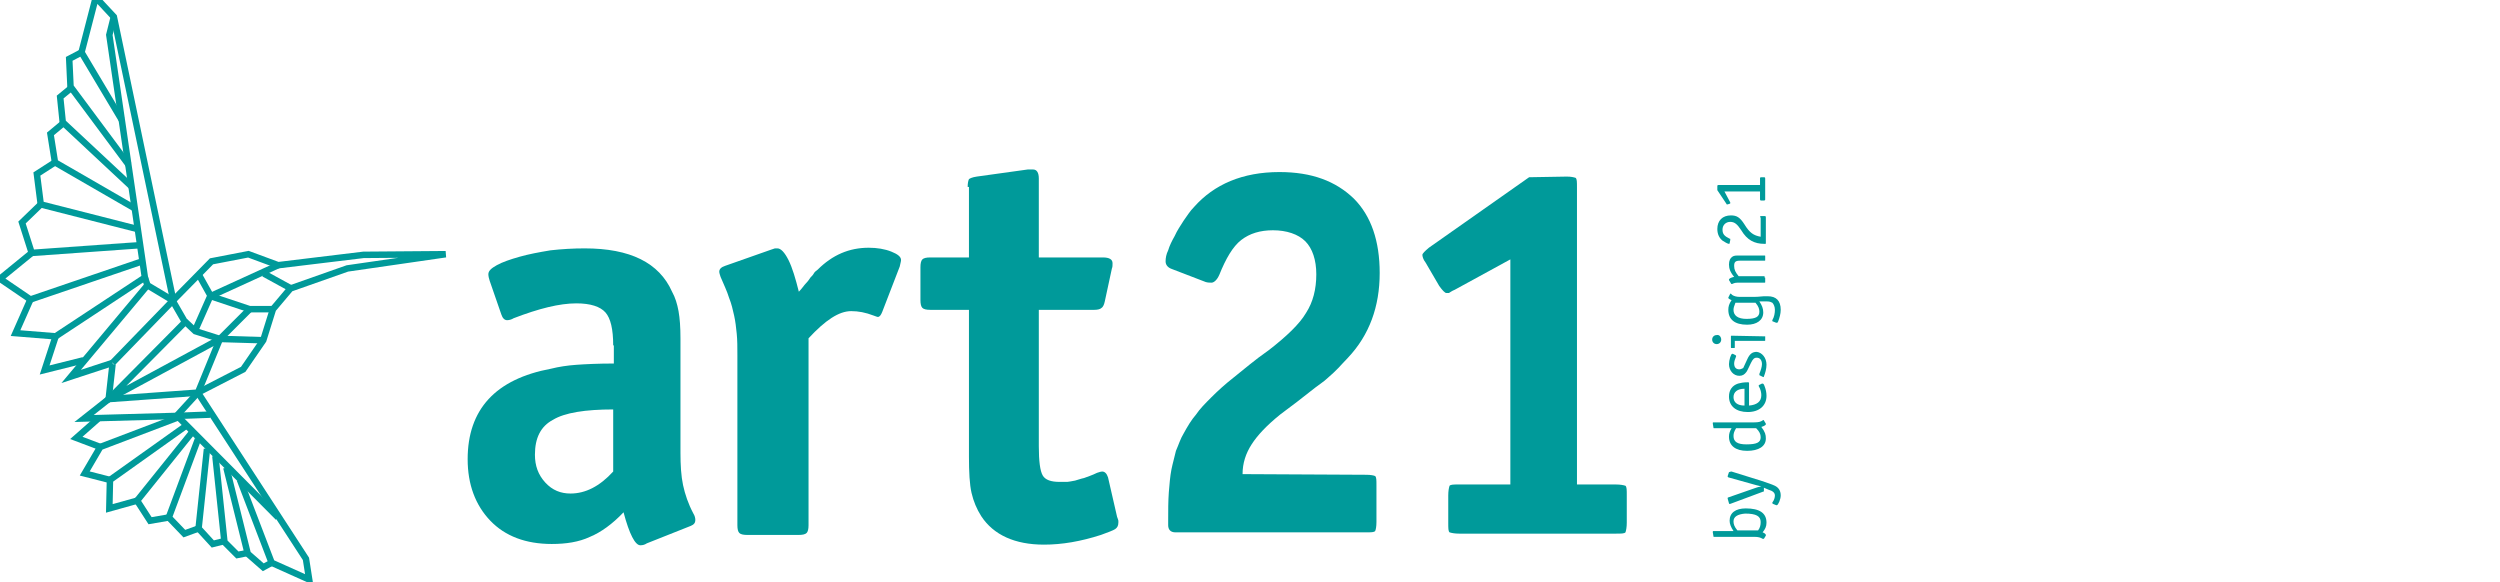
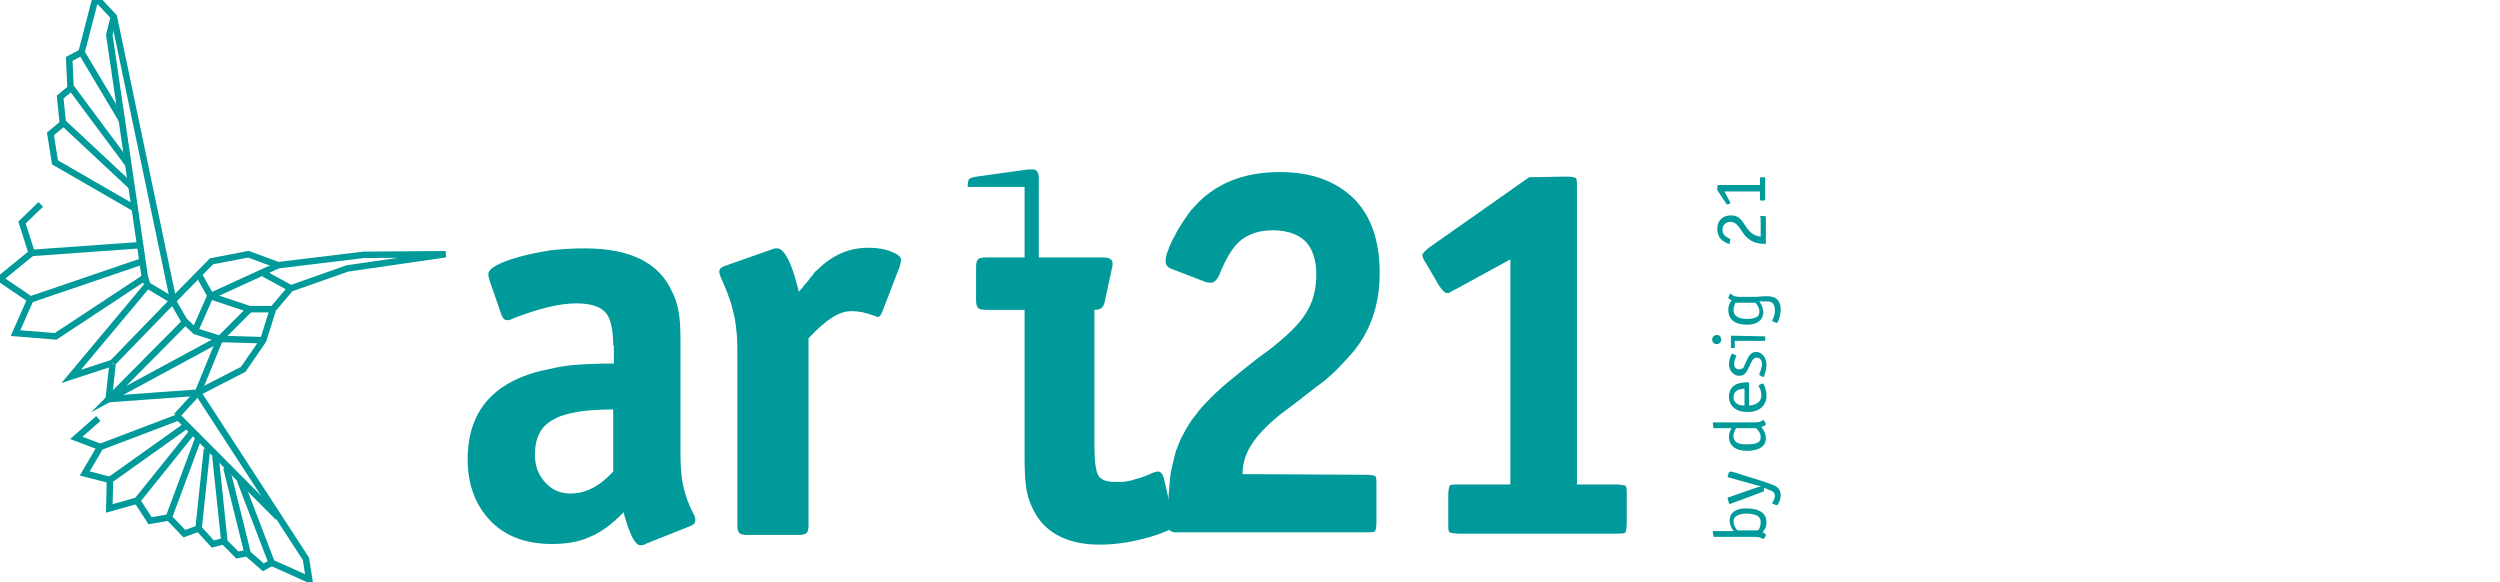
<svg xmlns="http://www.w3.org/2000/svg" enable-background="new 0 0 386.5 90" viewBox="0 0 386.5 90">
  <g fill="none" stroke="#009a9a" stroke-miterlimit="10">
    <path d="m19.9 25.5-9-12.1-.2-4.3 1.9-1" />
    <path d="m20.3 28.8-10.6-9.9-.4-3.9 1.7-1.4" />
    <path d="m20.8 32.2-12.3-7.1-.7-4.4 1.8-1.5" />
-     <path d="m21.2 35.4-14.9-3.8-.6-4.7 2.8-1.8" />
    <path d="m21.7 37.9-16.8 1.2-1.5-4.7 2.9-2.8" />
    <path d="m37.1 74.2 4.9 12.8 5.8 2.6-.5-3.2-16.7-25.7 7-3.6 3.1-4.5 1.5-4.8 2.7-3.2 8.8-3.1 15.2-2.2-12.7.1-13.2 1.6-4.6-1.7-5.7 1.1-6 6.1" />
    <path d="m28.6 49.7 1.6 1.5 3.8 1.2 6.7.2" />
    <path d="m30.7 42.4 1.9 3.4 6 2h3.6" />
    <path d="m30.2 51 2.3-5.2 10.5-4.8" />
    <path d="m40.8 42.3 4.2 2.3" />
    <path d="m38.6 47.8-4.6 4.6-17.2 9.3 11.8-11.9-1.9-3.3" />
    <path d="m17.4 56.3-.6 5.4 13.8-1 3.4-8.3" />
-     <path d="m16.8 61.7-3.8 3 14.3-.4 5.2-.2" />
    <path d="m43 80-15.4-15.5-12.1 4.6-2.4 4.1 3.9 1" />
    <path d="m35 72.3 3.3 13.3 2.4 2.1 1.3-.7" />
    <path d="m33.3 70.5 1.4 13.3 2 2 1.5-.3" />
    <path d="m32 69.4-1.3 12.3 2.2 2.4 1.6-.4" />
    <path d="m30.6 67.9-4.5 12.1 2.4 2.5 2.2-.8" />
    <path d="m29.8 66.7-8.6 10.7 2 3.1 2.9-.5" />
    <path d="m28.8 65.8-11.8 8.4-.1 4.4 4.3-1.2" />
    <path d="m15.2 64.7-3.4 3 3.7 1.4" />
    <path d="m30.6 60.7-3.3 3.6" />
    <path d="m18.8 18.5-6.2-10.4 2.2-8.5 2.8 3 9.2 43.9" />
    <path d="m17.4 56.1 9.5-9.8" />
    <path d="m17.4 56.1-6.4 2.1 11.8-14.1" />
    <path d="m4.7 46.3-2.3 5.2 6.2.5 13.8-9.1-5.5-37.5.7-2.8" />
    <path d="m22 40.4-17.3 5.9-4.7-3.2 4.9-4" />
-     <path d="m12.9 55.7-6 1.5 1.7-5.2" />
    <path d="m26.8 46.5-4-2.4-.4-1.2" />
  </g>
  <path d="m94.8 53.4c0-2.5-.4-4.2-1.2-5.1s-2.3-1.4-4.5-1.4c-2.6 0-5.8.8-9.7 2.3-.3.2-.7.3-1 .3-.4 0-.7-.3-.9-.9l-1.8-5.2c-.1-.3-.2-.7-.2-1 0-.5.4-.9 1.3-1.4s2.1-.9 3.5-1.3 3-.7 4.8-1c1.8-.2 3.5-.3 5.3-.3 7 0 11.5 2.2 13.5 6.7.5.9.8 1.9 1 3s.3 2.5.3 4.2v17.7c0 1.9.1 3.6.4 5s.8 2.9 1.6 4.4c.2.3.3.7.3 1 0 .4-.2.7-.7.9l-6.8 2.7c-.3.2-.6.3-1 .3-.8 0-1.7-1.7-2.6-5.1-1.7 1.8-3.5 3.1-5.2 3.8-1.7.8-3.7 1.1-5.9 1.1-4 0-7.2-1.2-9.5-3.6s-3.5-5.6-3.5-9.5c0-7.7 4.3-12.4 12.9-14 1.2-.3 2.5-.5 3.9-.6s3.4-.2 5.8-.2v-2.8zm0 9.9c-4.3 0-7.5.5-9.3 1.6-1.9 1-2.8 2.8-2.8 5.4 0 1.7.5 3.1 1.6 4.3s2.4 1.7 3.9 1.7c2.3 0 4.5-1.1 6.6-3.4z" fill="#009a9a" />
  <path d="m119.2 38.6c.3-.1.6-.2.6-.2h.4c.5 0 1.1.6 1.7 1.8s1.1 2.9 1.6 4.9c.5-.5.8-1 1.1-1.3s.5-.6.7-.9c.2-.2.4-.4.5-.6s.3-.4.6-.6c2.3-2.3 4.9-3.4 7.9-3.4 1.3 0 2.5.2 3.5.6s1.5.8 1.5 1.3c0 .2-.1.5-.2 1l-2.7 7c-.2.5-.4.8-.7.8-.1 0-.3-.1-.6-.2-1.3-.5-2.4-.7-3.5-.7-1.9 0-4 1.4-6.6 4.2v28.9c0 .6-.1 1-.3 1.2s-.6.3-1.2.3h-8c-.6 0-1-.1-1.2-.3s-.3-.6-.3-1.2v-26.3c0-1.2 0-2.3-.1-3.3s-.2-1.9-.4-2.8-.4-1.8-.8-2.8c-.3-1-.8-2-1.3-3.2-.1-.3-.2-.6-.2-.8 0-.4.3-.7.9-.9z" fill="#009a9a" />
-   <path d="m149.6 28.9c0-.6.1-1 .2-1.2.1-.1.5-.3 1.2-.4l7.9-1.1h.8c.6 0 .9.5.9 1.4v12.2h9.9c1 0 1.5.3 1.5.9 0 .3 0 .6-.1.8l-1.1 5.1c-.1.5-.3.9-.5 1-.2.2-.6.3-1.1.3h-8.6v21.1c0 2.3.2 3.8.6 4.5s1.3 1 2.6 1h1.2s.8-.1 1.2-.2.9-.3 1.4-.4c.5-.2 1.2-.4 2-.8.3-.1.6-.2.8-.2.4 0 .7.3.9.9l1.4 6.1c.1.3.2.5.2.6s0 .2 0 .3c0 .5-.2.8-.5 1s-1.1.5-2.2.9c-3.1 1-6 1.5-8.8 1.5-4.5 0-7.8-1.5-9.7-4.4-.7-1.1-1.2-2.3-1.5-3.6s-.4-3.2-.4-5.6v-22.7h-6c-.6 0-1-.1-1.2-.3s-.3-.6-.3-1.2v-5.1c0-.6.1-1 .3-1.2s.6-.3 1.2-.3h6v-10.9z" fill="#009a9a" />
+   <path d="m149.6 28.9c0-.6.1-1 .2-1.2.1-.1.5-.3 1.2-.4l7.9-1.1h.8c.6 0 .9.5.9 1.4v12.2h9.9c1 0 1.5.3 1.5.9 0 .3 0 .6-.1.8l-1.1 5.1c-.1.5-.3.9-.5 1-.2.2-.6.3-1.1.3v21.1c0 2.3.2 3.8.6 4.5s1.3 1 2.6 1h1.2s.8-.1 1.2-.2.9-.3 1.4-.4c.5-.2 1.2-.4 2-.8.3-.1.6-.2.8-.2.4 0 .7.3.9.9l1.4 6.1c.1.3.2.5.2.6s0 .2 0 .3c0 .5-.2.8-.5 1s-1.1.5-2.2.9c-3.1 1-6 1.5-8.8 1.5-4.5 0-7.8-1.5-9.7-4.4-.7-1.1-1.2-2.3-1.5-3.6s-.4-3.2-.4-5.6v-22.7h-6c-.6 0-1-.1-1.2-.3s-.3-.6-.3-1.2v-5.1c0-.6.1-1 .3-1.2s.6-.3 1.2-.3h6v-10.9z" fill="#009a9a" />
  <path d="m211.2 73.4c.7 0 1.2.1 1.4.2.2.2.2.6.2 1.4v5.7c0 .7-.1 1.2-.2 1.4-.2.2-.6.2-1.4.2h-29.5c-.7 0-1.1-.4-1.1-1.1v-.6c0-1.7 0-3.1.1-4.5.1-1.2.2-2.5.4-3.5s.5-2 .7-2.9c.4-.9.7-1.9 1.2-2.7.6-1.1 1.2-2.1 1.9-2.9.6-.9 1.4-1.7 2.4-2.7s2.1-2 3.5-3.1 3.1-2.6 5.4-4.2c2.7-2.1 4.7-4 5.7-5.7 1.1-1.7 1.6-3.7 1.6-6 0-2.2-.6-4-1.7-5.1s-2.9-1.7-5-1.7c-2 0-3.6.5-4.9 1.5s-2.4 2.9-3.4 5.4c-.4.9-.9 1.2-1.2 1.2-.2 0-.6 0-.9-.1l-5.2-2c-.6-.2-1-.6-1-1.2 0-.5.1-1.1.4-1.7.2-.7.6-1.5 1-2.2.4-.9.9-1.6 1.4-2.4.5-.7 1-1.5 1.6-2.1 3.1-3.5 7.5-5.4 13.2-5.4 5 0 8.7 1.4 11.5 4.1 2.7 2.7 4 6.6 4 11.5 0 5.2-1.6 9.6-4.9 13.1-.6.6-1.1 1.2-1.5 1.6-.5.5-1 1-1.6 1.5-.6.6-1.6 1.2-2.7 2.1s-2.7 2.1-4.7 3.6c-2.1 1.7-3.5 3.2-4.4 4.6s-1.4 2.9-1.4 4.6z" fill="#009a9a" />
  <path d="m242.2 27.3c.7 0 1.1.1 1.4.2.2.2.2.6.2 1.5v45.9h6c.7 0 1.2.1 1.5.2.2.2.2.6.2 1.5v4.2c0 .7-.1 1.2-.2 1.5-.2.2-.6.2-1.5.2h-24.2c-.7 0-1.2-.1-1.5-.2-.2-.2-.2-.6-.2-1.5v-4.2c0-.7.1-1.2.2-1.5.2-.2.6-.2 1.5-.2h7.9v-34.8l-8.6 4.7c-.5.2-.7.4-.9.5-.1 0-.2 0-.4 0s-.6-.4-1.1-1.1l-2.1-3.6c-.4-.5-.5-1-.5-1.2s.4-.6 1-1.1l15.5-10.9z" fill="#009a9a" />
  <g enable-background="new" fill="#009a9a">
    <path d="m273.1 80.8c0 .6-.2 1-.6 1.5.3.1.5.3.5.4v.1l-.3.5s0 0-.1 0c0 0 0 0-.1 0-.3-.2-.7-.3-1.2-.3h-6.3c-.1 0-.1 0-.1-.1l-.1-.6v-.1s0-.1.1-.1h3.1c-.4-.6-.6-1.1-.6-1.6 0-1.2.9-1.9 2.5-1.9 2.1 0 3.2.7 3.2 2.2zm-5.1-.2c0 .4.1.8.6 1.4h3.2c.3-.4.4-.8.4-1.3 0-.9-.7-1.3-2.4-1.3-1.2.1-1.8.5-1.8 1.2z" />
    <path d="m267.7 72.9 4.5 1.4c.9.3 1.8.6 2.2.8.6.3.9.8.9 1.5 0 .6-.4 1.5-.6 1.5h-.1l-.5-.2-.1-.1s0 0 0-.1c.3-.4.4-.8.4-1.1 0-.4-.3-.7-1-.9l-.7-.3v.5c0 .1 0 .1-.1.1l-5.1 1.9s0 0-.1 0-.1 0-.1-.1l-.2-.7v-.1s0-.1.1-.1l4.3-1.5c.3-.1.3-.1.8-.2-.3-.1-.5-.1-.8-.2l-4.3-1.2-.1-.1s0 0 0-.1l.2-.6c.3-.1.3-.1.4-.1z" />
    <path d="m272.7 65 .3.5v.1c0 .1-.3.3-.7.4.6.8.7 1.2.7 1.8 0 1.2-1.1 1.9-2.9 1.9s-2.8-.8-2.8-2.2c0-.4.1-.8.4-1.3h-2.7c-.1 0-.1 0-.1-.1l-.1-.6s0 0 0-.1 0-.1.1-.1h6.3c.7 0 1-.1 1.3-.3.1-.1.1-.1.2 0-.1-.1 0-.1 0 0zm-4.3 1.2c-.3.5-.4.8-.4 1.2 0 .9.6 1.3 2 1.3 1.6 0 2.2-.3 2.2-1.1 0-.5-.2-.9-.7-1.4z" />
    <path d="m270.4 59.2v3.5c1.2-.1 1.9-.6 1.9-1.6 0-.4-.1-.9-.4-1.4v-.1s0-.1.1-.1l.4-.2h.1c.1 0 .2.1.3.4.2.5.3 1 .3 1.5 0 1.5-1.1 2.5-2.9 2.5s-2.9-.9-2.9-2.4c0-1 .5-1.7 1.4-2 .4-.1.8-.2 1.5-.2.1 0 .2 0 .2.1zm-2.4 2.2c0 .8.6 1.3 1.7 1.3v-2.6c-1.1 0-1.7.5-1.7 1.3z" />
    <path d="m273.1 56.4c0 .6-.2 1.3-.4 1.8 0 .1-.1.1-.1.1l-.6-.3s0 0 0-.1 0-.1 0-.1c.2-.5.4-1.1.4-1.5 0-.6-.3-1-.8-1-.4 0-.6.2-.9.8-.4.8-.5 1.1-.7 1.4-.3.4-.6.6-1.1.6-.9 0-1.6-.8-1.6-1.8 0-.6.3-1.6.5-1.6h.1l.4.2.1.1v.1c-.2.5-.3.8-.3 1.1 0 .6.3.9.8.9.2 0 .4-.1.6-.2.1-.2.1-.2.6-1.3.4-.9.8-1.2 1.5-1.2.8.1 1.5.9 1.5 2z" />
    <path d="m266.1 52.5c0 .4-.3.7-.7.7s-.7-.3-.7-.7.3-.7.7-.7c.4-.1.7.3.7.7zm6.8-.5v.6c0 .1 0 .1-.1.1h-4.6v1c0 .1 0 .1-.1.1h-.4c-.1 0-.1 0-.1-.1v-1.7c0-.1 0-.1.1-.1l5.2.1c0-.1 0-.1 0 0z" />
    <path d="m267.8 45.6c.3.2.7.3 1.2.3h1.8c.8 0 .8 0 1.9-.1h.6c1.3 0 2 .7 2 2.1 0 .6-.2 1.3-.4 1.8-.1.2-.1.2-.2.2 0 0 0 0-.1 0l-.5-.2s-.1 0-.1-.1 0-.1 0-.1c.3-.5.4-1.1.4-1.6s-.2-.9-.4-1.1c-.2-.1-.4-.2-.8-.2-.2 0-.4 0-.6 0h-.5-.1c.4.6.6 1.1.6 1.7 0 1.2-1 1.9-2.5 1.9-1.9 0-2.9-.8-2.9-2.3 0-.5.1-.9.5-1.5-.3-.1-.5-.3-.5-.3v-.1l.3-.6h.1c.1.1.1.1.2.2zm.5 1.2c-.2.5-.3.8-.3 1.1 0 .9.7 1.4 2 1.4 1.4 0 2-.3 2-1.1 0-.4-.1-.8-.6-1.4z" />
-     <path d="m272.8 42.9c.1 0 .1 0 .1.1v.6c0 .1 0 .1-.1.1h-3.9c-.5 0-.7 0-1.1.2h-.1s-.1 0-.1-.1l-.3-.5v-.1c0-.1.3-.3.8-.4-.6-.7-.8-1.3-.8-1.9s.2-1 .5-1.2.5-.2 1.2-.2h3.8c.1 0 .1 0 .1.1v.6c0 .1 0 .1-.1.1h-3.8c-.7 0-.9.2-.9.8s.2 1 .7 1.6h4z" />
    <path d="m272.1 33.6c0-.1 0-.2.2-.2h.5c.1 0 .2 0 .2.2v4c0 .1 0 .1-.2.1-1.6 0-2.7-.6-3.6-2.1-.6-.9-1-1.3-1.7-1.3s-1.2.5-1.2 1.2.3 1 1.1 1.4c.1 0 .1 0 .1.1v.1l-.1.5c0 .1-.1.1-.1.1-.2 0-.7-.3-1-.5-.5-.4-.8-1-.8-1.8 0-1.3.8-2.1 2.1-2.1.9 0 1.4.3 2.1 1.4.8 1.3 1.4 1.7 2.5 1.9v-3z" />
    <path d="m266.6 29.6.9 1.7v.1s0 .1-.1.1l-.3.1h-.1s-.1 0-.1-.1l-1.4-2.1v-.6c0-.1 0-.2.2-.2h6.4v-1c0-.1 0-.2.2-.2h.4c.1 0 .2 0 .2.2v3.2c0 .1 0 .2-.2.2h-.4c-.1 0-.2 0-.2-.2v-1.2z" />
  </g>
</svg>